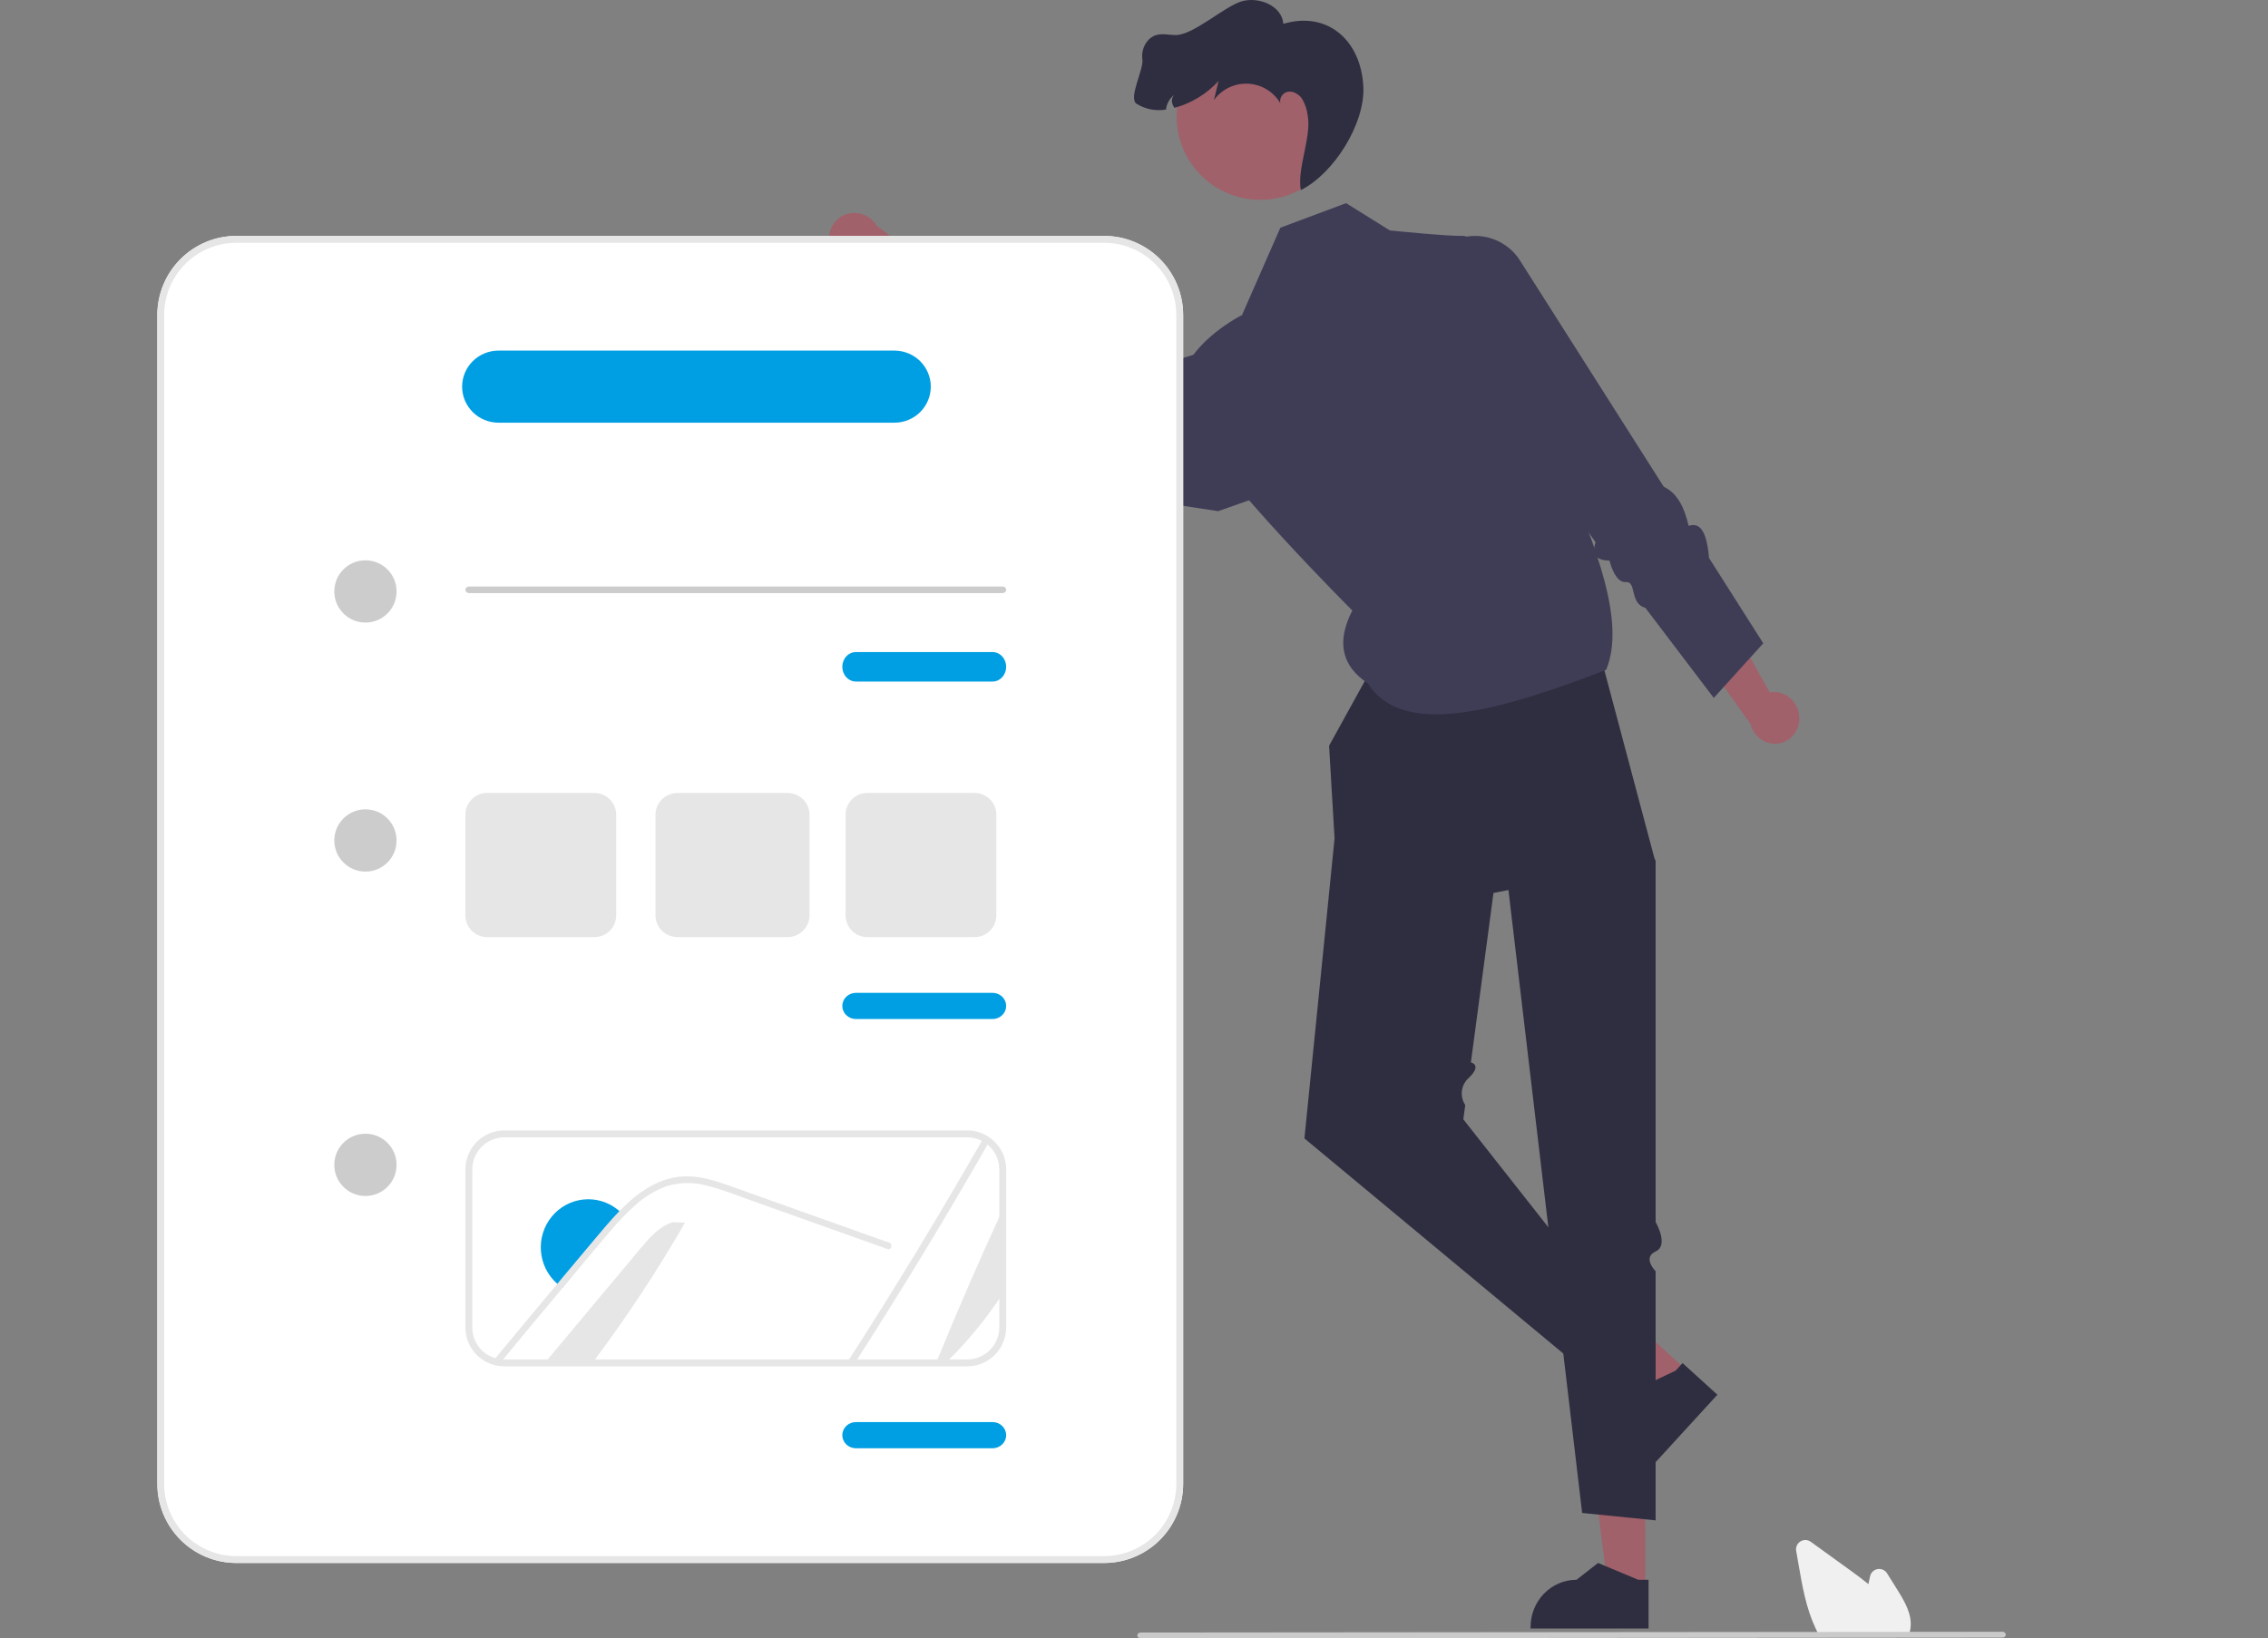
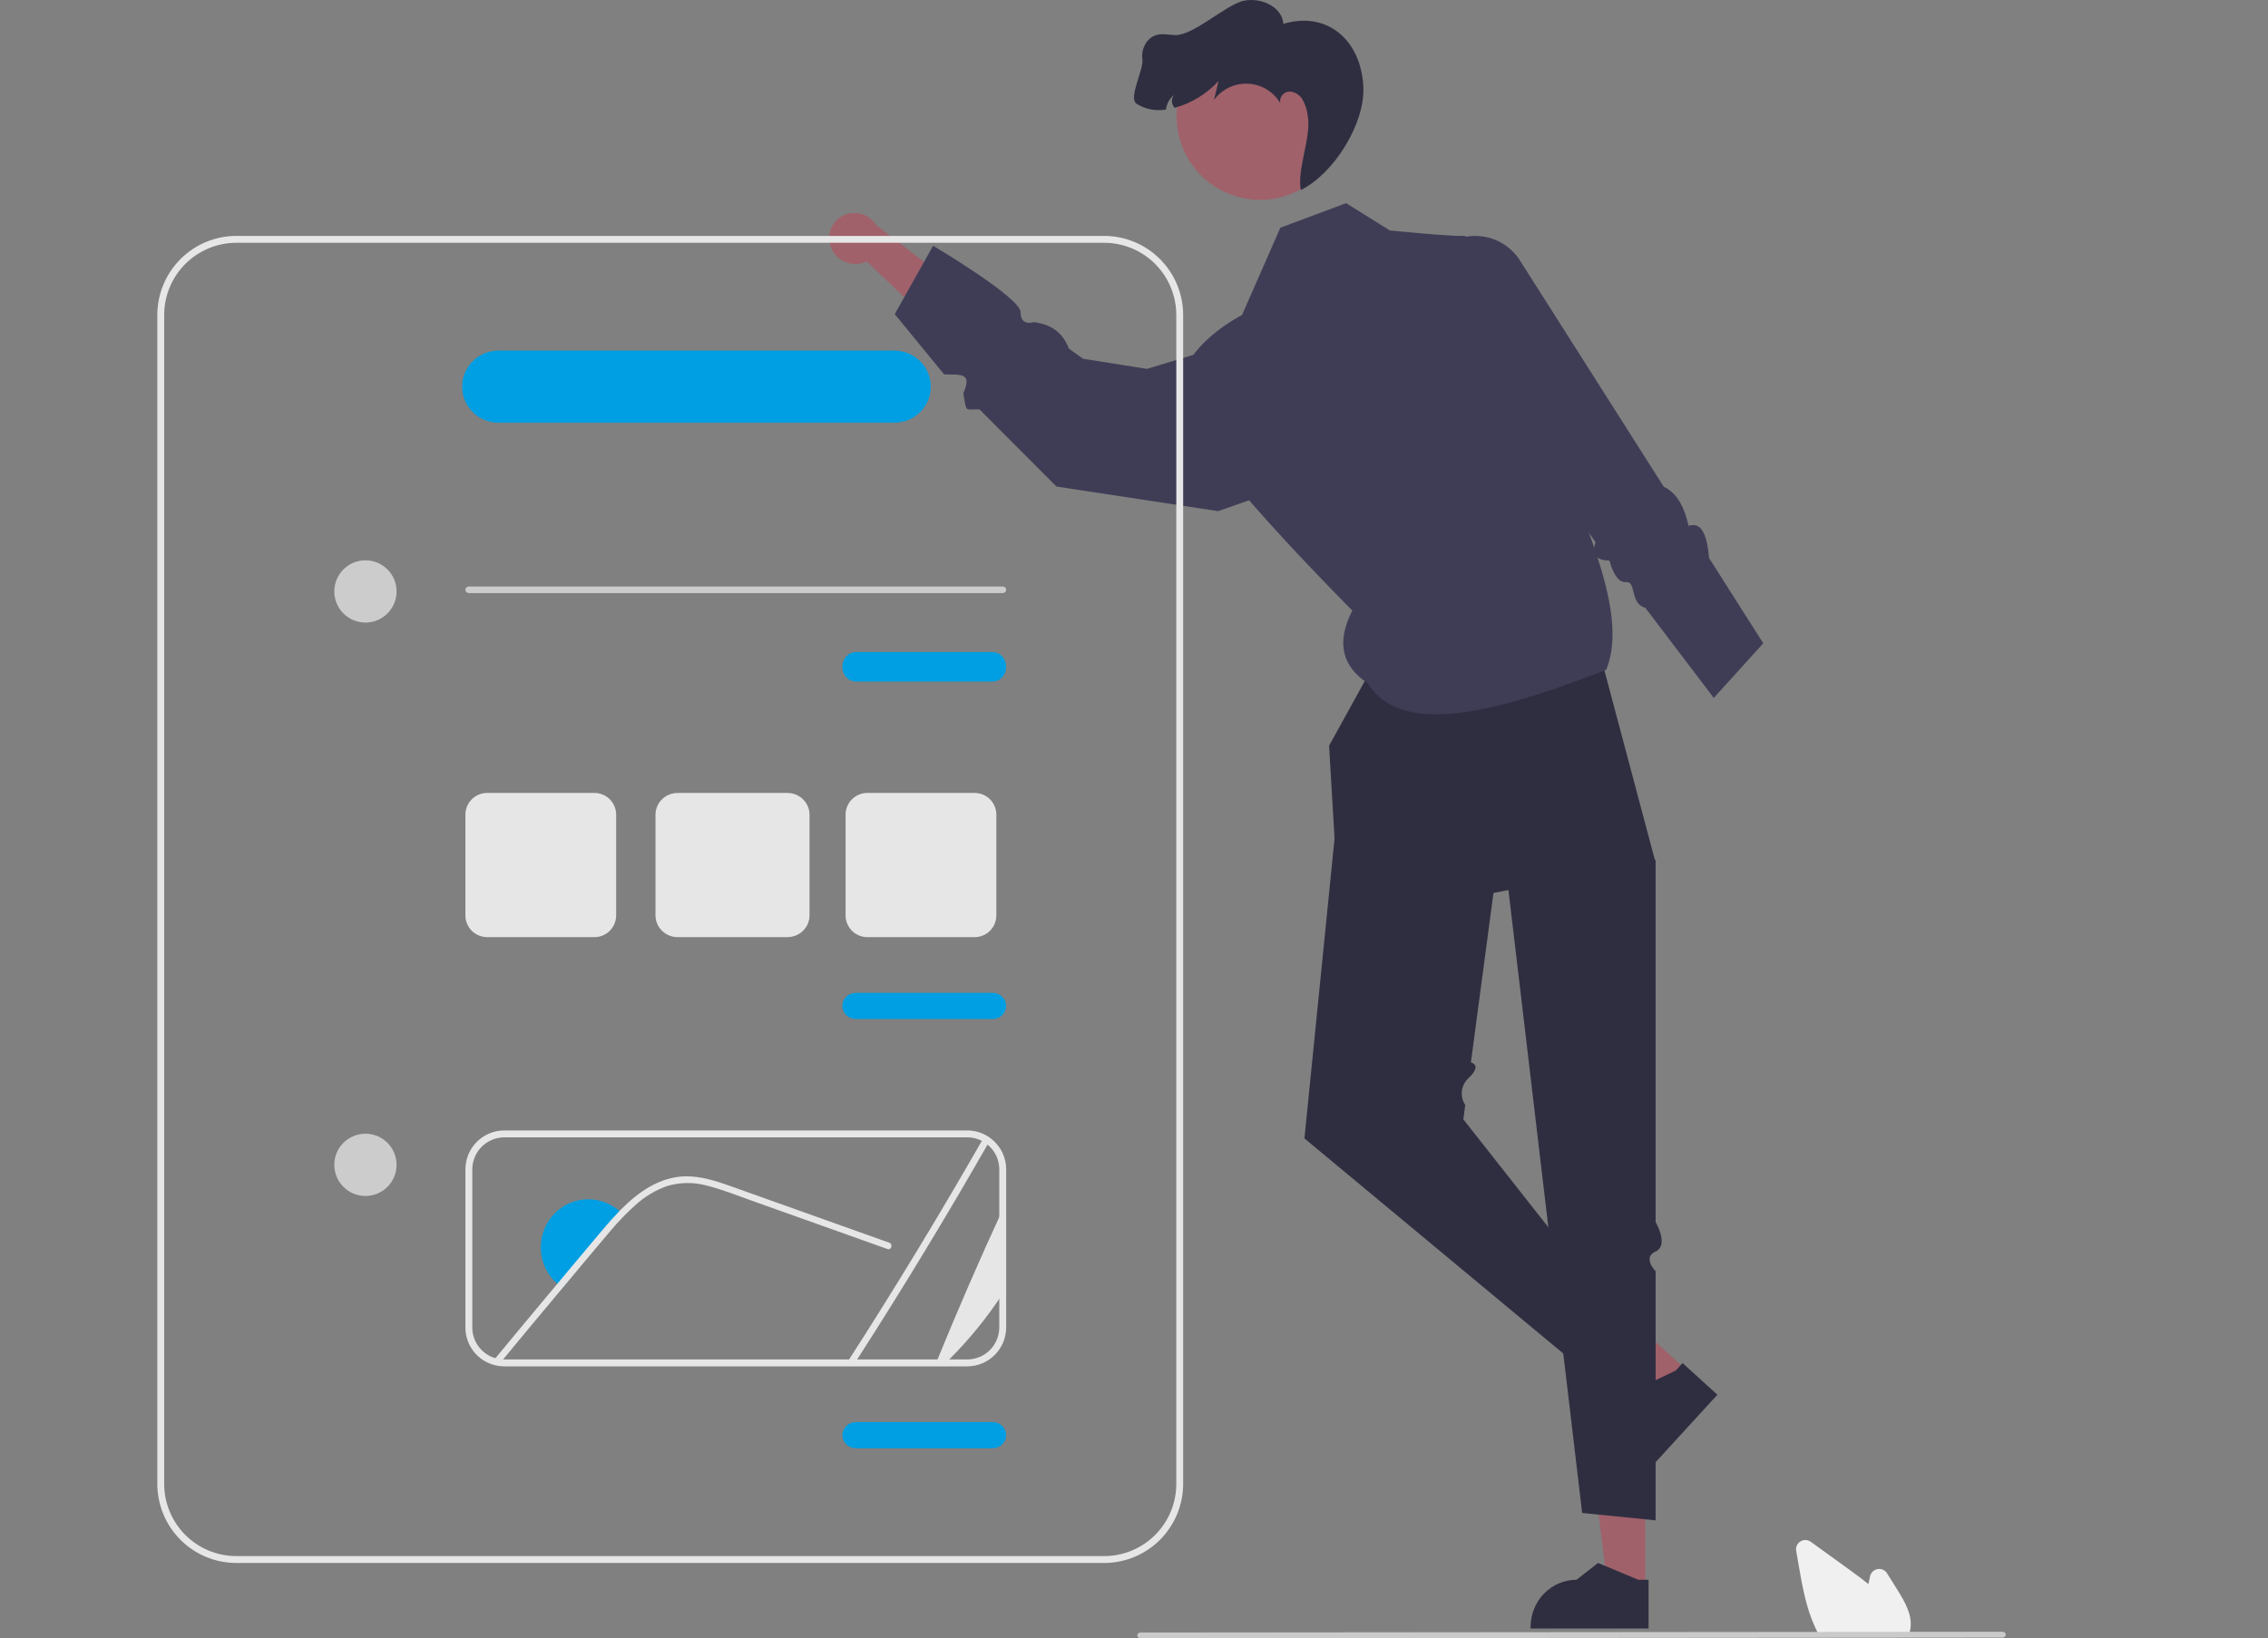
<svg xmlns="http://www.w3.org/2000/svg" width="692" height="500" viewBox="0 0 692 500" fill="none">
  <rect x="0" y="0" width="692" height="500" fill="#808080" stroke="none" />
-   <path d="M548.994 219.014C548.937 216.917 548.091 214.925 546.636 213.463C545.181 212.002 543.232 211.185 541.204 211.187C540.791 211.194 540.38 211.237 539.975 211.314L526.357 187L512 189.808L534.136 221.029C534.576 222.743 535.552 224.259 536.912 225.339C538.273 226.419 539.94 227.003 541.655 227C542.631 226.988 543.595 226.778 544.492 226.381C545.389 225.984 546.202 225.408 546.884 224.686C547.566 223.964 548.104 223.11 548.467 222.173C548.83 221.236 549.011 220.234 549 219.225C548.999 219.155 548.997 219.084 548.994 219.014Z" fill="#A0616A" />
  <path d="M501.998 484L490.48 483.998L485 440L502 440.001L501.998 484Z" fill="#A0616A" />
  <path d="M502.999 497L467 496.999V496.531C467 492.711 468.477 489.048 471.104 486.347C473.732 483.646 477.296 482.128 481.012 482.128H481.013L487.589 477L499.857 482.129L503 482.129L502.999 497Z" fill="#2F2E41" />
  <path d="M514 417.59L506.287 426L470 400.413L481.384 388L514 417.59Z" fill="#A0616A" />
  <path d="M524 425.656L499.878 452L499.544 451.696C496.814 449.216 495.185 445.757 495.015 442.08C494.845 438.403 496.148 434.81 498.638 432.09L498.639 432.09L499.379 423.948L511.266 418.3L513.371 416L524 425.656Z" fill="#2F2E41" />
  <path d="M427.271 188.168L405.523 227.59L407.195 255.885L398 347.429L484.102 419L494.969 403.188L446.484 341.604L447.066 337.237C446.209 335.955 445.849 334.407 446.052 332.881C446.255 331.355 447.008 329.954 448.17 328.938C452.336 324.959 448.796 324.24 448.796 324.24L455.68 272.53L505 262.713L484.312 185L427.271 188.168Z" fill="#2F2E41" />
  <path d="M457 244.171L482.738 461.736L505.155 464V387.962C505.155 387.962 501.004 383.825 505.155 381.935C509.306 380.045 505.155 372.956 505.155 372.956V262.68L484.399 230L457 244.171Z" fill="#2F2E41" />
  <path d="M410.705 62L390.655 69.495L378.958 96.145C378.958 96.145 352.224 109.47 362.249 127.792C372.275 146.114 412.616 186.328 412.616 186.328C407.681 195.925 409.369 203.308 417.389 208.575C427.859 225.316 457.258 217.114 490.072 204.411C496.145 189.649 486.744 166.787 477.503 144.009L480.047 113.634C480.047 113.634 451.227 71.83 446.629 71.994C442.031 72.158 424.072 70.328 424.072 70.328L410.705 62Z" fill="#3F3D56" />
  <path d="M439 76.394C440.732 74.764 442.805 73.536 445.072 72.798C447.338 72.06 449.741 71.83 452.108 72.124C454.474 72.419 456.746 73.231 458.759 74.502C460.772 75.774 462.476 77.472 463.749 79.476L507.639 148.549C511.852 150.531 513.969 155.001 515.227 160.49C518.355 159.436 520.724 161.486 521.446 170.278L538 196.33L522.898 213L502.012 185.495C497.157 184.22 499.415 177.306 496.055 177.65C492.695 177.994 491.071 171.086 491.071 171.086C486.833 171.039 485.588 169.063 486.822 165.491L444.034 104.745L439 76.394Z" fill="#3F3D56" />
  <path d="M253.398 75.053C254.04 77.034 255.43 78.686 257.271 79.657C259.113 80.629 261.261 80.844 263.259 80.255C263.663 80.13 264.056 79.97 264.434 79.78L284.641 99L298 92.177L267.473 68.841C266.56 67.335 265.175 66.174 263.534 65.538C261.892 64.902 260.086 64.828 258.398 65.326C257.44 65.62 256.549 66.098 255.776 66.736C255.003 67.373 254.363 68.156 253.893 69.041C253.422 69.926 253.131 70.894 253.035 71.892C252.939 72.889 253.041 73.895 253.334 74.853C253.354 74.92 253.375 74.987 253.398 75.053Z" fill="#A0616A" />
  <path d="M377.52 104.227L349.927 112.577L330.478 109.49L326.115 106.378C324.237 101.305 320.451 98.92 315.407 98.309C315.407 98.309 311.327 99.705 311.395 95.285C311.463 90.866 284.706 75 284.706 75L273 95.876L288.051 114.247C293.394 114.412 296.686 113.708 293.904 120.093C295.039 126.241 294.254 124.814 298.84 124.926L322.334 148.485L371.667 156L403 144.978L377.52 104.227Z" fill="#3F3D56" />
  <path d="M384.5 61C398.583 61 410 49.583 410 35.5C410 21.417 398.583 10 384.5 10C370.417 10 359 21.417 359 35.5C359 49.583 370.417 61 384.5 61Z" fill="#A0616A" />
  <path d="M348.56 18.119C348.108 15.038 349.828 11.546 352.834 10.691C354.708 10.158 356.708 10.669 358.651 10.703C364.103 10.795 373.792 1.732 379.055 0.344C384.327 -1.041 391.15 1.853 391.577 7.275C405.059 3.27 415.353 12.331 415.982 26.621C416.473 37.797 406.948 53.029 396.902 58C395.672 51.497 400.228 41.749 399 35.252C398.788 33.462 398.209 31.735 397.3 30.178C396.294 28.688 394.448 27.611 392.703 28.051C391.992 28.262 391.385 28.73 391.003 29.365C390.62 30 390.49 30.755 390.638 31.48C389.617 29.75 388.18 28.302 386.456 27.265C384.732 26.229 382.777 25.638 380.767 25.545C378.757 25.452 376.755 25.86 374.943 26.733C373.131 27.606 371.565 28.916 370.388 30.544L371.81 24.702C368.201 28.66 363.535 31.509 358.36 32.913C358.066 32.544 357.844 32.124 357.706 31.674C357.556 31.212 357.529 30.72 357.626 30.244C357.723 29.769 357.942 29.327 358.261 28.961C357.564 29.499 356.983 30.172 356.554 30.94C356.124 31.708 355.855 32.555 355.762 33.43C352.648 33.967 349.444 33.338 346.765 31.665C344.181 29.909 349.012 21.2 348.56 18.119Z" fill="#2F2E41" />
  <path d="M582.372 499H555.013L554.896 498.788C554.546 498.156 554.208 497.487 553.893 496.8C551.075 490.795 549.884 483.926 548.833 477.867L548.041 473.299C547.945 472.746 548.018 472.177 548.249 471.665C548.479 471.153 548.859 470.721 549.338 470.425C549.817 470.129 550.374 469.981 550.937 470.002C551.501 470.022 552.045 470.21 552.501 470.54C556.659 473.552 560.818 476.56 564.979 479.566C566.555 480.707 568.354 482.027 570.077 483.454C570.244 482.651 570.417 481.845 570.591 481.05C570.711 480.501 570.993 480 571.4 479.612C571.808 479.223 572.323 478.964 572.879 478.869C573.435 478.773 574.007 478.845 574.522 479.074C575.037 479.304 575.471 479.682 575.769 480.159L578.97 485.277C581.305 489.016 583.365 492.699 582.945 496.672C582.947 496.72 582.944 496.769 582.934 496.816C582.85 497.469 582.695 498.11 582.47 498.729L582.372 499Z" fill="#F0F0F0" />
  <path d="M611.012 499.771L347.988 500C347.726 499.999 347.474 499.905 347.289 499.739C347.104 499.573 347 499.348 347 499.114C347 498.88 347.104 498.656 347.289 498.49C347.474 498.324 347.726 498.23 347.988 498.229L611.012 498C611.274 498.001 611.526 498.095 611.711 498.261C611.896 498.427 612 498.652 612 498.886C612 499.12 611.896 499.344 611.711 499.51C611.526 499.676 611.274 499.77 611.012 499.771Z" fill="#CACACA" />
-   <path d="M336.923 477H72.077C65.694 476.993 59.574 474.448 55.06 469.924C50.546 465.4 48.007 459.266 48 452.868V96.132C48.007 89.734 50.546 83.6 55.06 79.076C59.574 74.552 65.694 72.007 72.077 72H336.923C343.306 72.007 349.426 74.552 353.94 79.076C358.454 83.6 360.993 89.734 361 96.132V452.868C360.993 459.266 358.454 465.4 353.94 469.924C349.426 474.448 343.306 476.993 336.923 477Z" fill="white" />
  <path d="M336.923 477H72.077C65.694 476.993 59.574 474.448 55.06 469.924C50.546 465.4 48.007 459.266 48 452.868V96.132C48.007 89.734 50.546 83.6 55.06 79.076C59.574 74.552 65.694 72.007 72.077 72H336.923C343.306 72.007 349.426 74.552 353.94 79.076C358.454 83.6 360.993 89.734 361 96.132V452.868C360.993 459.266 358.454 465.4 353.94 469.924C349.426 474.448 343.306 476.993 336.923 477ZM72.077 74.098C66.249 74.105 60.661 76.428 56.54 80.559C52.418 84.69 50.1 90.29 50.094 96.132V452.868C50.1 458.71 52.419 464.31 56.54 468.441C60.661 472.571 66.249 474.895 72.077 474.902H336.923C342.751 474.895 348.339 472.571 352.46 468.441C356.581 464.31 358.9 458.71 358.906 452.868V96.132C358.9 90.29 356.582 84.69 352.46 80.559C348.339 76.428 342.751 74.105 336.923 74.098H72.077Z" fill="#E6E6E6" />
  <path d="M111.5 190C116.747 190 121 185.747 121 180.5C121 175.253 116.747 171 111.5 171C106.253 171 102 175.253 102 180.5C102 185.747 106.253 190 111.5 190Z" fill="#CCCCCC" />
  <path d="M305.944 181H143.056C142.776 181 142.507 180.895 142.309 180.707C142.111 180.52 142 180.265 142 180C142 179.735 142.111 179.48 142.309 179.293C142.507 179.105 142.776 179 143.056 179H305.944C306.224 179 306.493 179.105 306.691 179.293C306.889 179.48 307 179.735 307 180C307 180.265 306.889 180.52 306.691 180.707C306.493 180.895 306.224 181 305.944 181Z" fill="#CCCCCC" />
  <path d="M111.5 365C116.747 365 121 360.747 121 355.5C121 350.253 116.747 346 111.5 346C106.253 346 102 350.253 102 355.5C102 360.747 106.253 365 111.5 365Z" fill="#CCCCCC" />
-   <path d="M111.5 266C116.747 266 121 261.747 121 256.5C121 251.253 116.747 247 111.5 247C106.253 247 102 251.253 102 256.5C102 261.747 106.253 266 111.5 266Z" fill="#CCCCCC" />
  <path d="M302.833 208H261.167C260.062 208 259.002 207.526 258.22 206.682C257.439 205.838 257 204.693 257 203.5C257 202.307 257.439 201.162 258.22 200.318C259.002 199.474 260.062 199 261.167 199H302.833C303.938 199 304.998 199.474 305.78 200.318C306.561 201.162 307 202.307 307 203.5C307 204.693 306.561 205.838 305.78 206.682C304.998 207.526 303.938 208 302.833 208Z" fill="#009FE3" />
  <path d="M302.833 311H261.167C260.062 311 259.002 310.579 258.22 309.828C257.439 309.078 257 308.061 257 307C257 305.939 257.439 304.922 258.22 304.172C259.002 303.421 260.062 303 261.167 303H302.833C303.938 303 304.998 303.421 305.78 304.172C306.561 304.922 307 305.939 307 307C307 308.061 306.561 309.078 305.78 309.828C304.998 310.579 303.938 311 302.833 311Z" fill="#009FE3" />
  <path d="M272.904 129H152.096C149.153 129 146.331 127.841 144.25 125.778C142.169 123.715 141 120.917 141 118C141 115.083 142.169 112.285 144.25 110.222C146.331 108.159 149.153 107 152.096 107H272.904C275.847 107 278.669 108.159 280.75 110.222C282.831 112.285 284 115.083 284 118C284 120.917 282.831 123.715 280.75 125.778C278.669 127.841 275.847 129 272.904 129Z" fill="#009FE3" />
  <path d="M302.833 442H261.167C260.062 442 259.002 441.579 258.22 440.828C257.439 440.078 257 439.061 257 438C257 436.939 257.439 435.922 258.22 435.172C259.002 434.421 260.062 434 261.167 434H302.833C303.938 434 304.998 434.421 305.78 435.172C306.561 435.922 307 436.939 307 438C307 439.061 306.561 440.078 305.78 440.828C304.998 441.579 303.938 442 302.833 442Z" fill="#009FE3" />
  <path d="M295.135 417H153.708C152.815 416.99 151.927 416.877 151.06 416.663C148.473 416.04 146.171 414.559 144.526 412.461C142.882 410.362 141.992 407.769 142 405.1V356.889C142.005 353.736 143.257 350.713 145.481 348.484C147.706 346.255 150.721 345.002 153.865 345H295.135C297.039 344.995 298.916 345.456 300.602 346.342C301.274 346.692 301.909 347.107 302.498 347.583C303.906 348.688 305.043 350.101 305.823 351.714C306.603 353.326 307.006 355.097 307 356.889V405.1C306.996 408.255 305.745 411.28 303.521 413.511C301.296 415.742 298.28 416.997 295.135 417ZM153.865 347.108C151.278 347.11 148.797 348.14 146.967 349.974C145.137 351.808 144.106 354.295 144.102 356.889V405.1C144.096 407.296 144.828 409.431 146.181 411.158C147.534 412.885 149.429 414.103 151.558 414.616C152.266 414.79 152.992 414.883 153.721 414.892H295.135C297.723 414.889 300.205 413.856 302.035 412.021C303.865 410.185 304.895 407.696 304.898 405.1V356.889C304.902 355.414 304.571 353.957 303.928 352.631C303.286 351.304 302.349 350.142 301.19 349.233C300.707 348.842 300.185 348.5 299.634 348.213C298.246 347.483 296.702 347.104 295.134 347.108H153.865Z" fill="#E6E6E6" />
  <path d="M286 415C292.328 399.514 298.995 384.18 306 369V394.737C301.223 402.054 295.697 408.846 289.511 415H286Z" fill="#E6E6E6" />
  <path d="M302 348.117C289.084 370.756 275.57 393.05 261.457 415H259C273.348 392.706 287.097 370.039 300.248 347C300.869 347.314 301.455 347.688 302 348.117Z" fill="#E6E6E6" />
-   <path d="M209 373.155C200.667 387.624 191.471 401.596 181.461 415H167C176.472 403.669 185.95 392.338 195.436 381.006C198.157 377.744 201.111 374.326 205.192 373L209 373.155Z" fill="#E6E6E6" />
  <path d="M190 370.573C188.52 372.136 187.102 373.762 185.766 375.451C182.826 379.038 179.928 382.657 177.019 386.266C175.207 388.51 173.396 390.755 171.605 393C171.036 392.63 170.496 392.216 169.99 391.762C167.13 389.246 165.356 385.696 165.048 381.87C164.74 378.045 165.923 374.25 168.344 371.298C170.764 368.346 174.229 366.472 177.997 366.078C181.764 365.683 185.534 366.8 188.499 369.189C189.033 369.611 189.535 370.074 190 370.573Z" fill="#009FE3" />
  <path d="M270.751 381.182L243.053 371.31L229.299 366.409C224.819 364.817 220.351 362.999 215.724 361.848C211.7 360.727 207.427 360.781 203.434 362.002C199.874 363.287 196.616 365.257 193.854 367.796C192.631 368.895 191.447 370.029 190.302 371.197C188.795 372.727 187.351 374.319 185.991 375.973C182.998 379.487 180.047 383.031 177.085 386.565C175.241 388.763 173.397 390.961 171.573 393.16C165.481 400.423 159.425 407.703 153.403 415C152.593 414.991 151.787 414.891 151 414.702C157.282 407.1 163.591 399.515 169.929 391.948C170.656 391.064 171.405 390.17 172.142 389.287C175.231 385.599 178.322 381.915 181.417 378.233C183.81 375.388 186.181 372.522 188.774 369.84C189.006 369.594 189.238 369.358 189.48 369.111C194.739 363.81 201.305 359.126 209.168 359.003C213.795 358.931 218.264 360.359 222.564 361.869C227.191 363.502 231.807 365.166 236.434 366.82L264.322 376.764L271.299 379.25C272.532 379.682 272.005 381.634 270.751 381.182Z" fill="#E6E6E6" />
  <path d="M181.391 286H148.609C146.857 285.998 145.177 285.299 143.938 284.057C142.699 282.815 142.002 281.13 142 279.373V248.627C142.002 246.87 142.699 245.185 143.938 243.943C145.177 242.701 146.857 242.002 148.609 242H181.391C183.143 242.002 184.823 242.701 186.062 243.943C187.301 245.185 187.998 246.87 188 248.627V279.374C187.998 281.13 187.301 282.815 186.062 284.057C184.823 285.299 183.143 285.998 181.391 286Z" fill="#E6E6E6" />
  <path d="M240.247 286H206.753C204.963 285.998 203.246 285.299 201.98 284.057C200.714 282.815 200.002 281.13 200 279.373V248.627C200.002 246.87 200.714 245.185 201.98 243.943C203.246 242.701 204.963 242.002 206.753 242H240.247C242.037 242.002 243.754 242.701 245.02 243.943C246.286 245.185 246.998 246.87 247 248.627V279.374C246.998 281.13 246.286 282.815 245.02 284.057C243.754 285.299 242.037 285.998 240.247 286Z" fill="#E6E6E6" />
  <path d="M297.391 286H264.609C262.857 285.998 261.177 285.299 259.938 284.057C258.699 282.815 258.002 281.13 258 279.373V248.627C258.002 246.87 258.699 245.185 259.938 243.943C261.177 242.701 262.857 242.002 264.609 242H297.391C299.143 242.002 300.823 242.701 302.062 243.943C303.301 245.185 303.998 246.87 304 248.627V279.374C303.998 281.13 303.301 282.815 302.062 284.057C300.823 285.299 299.143 285.998 297.391 286Z" fill="#E6E6E6" />
</svg>